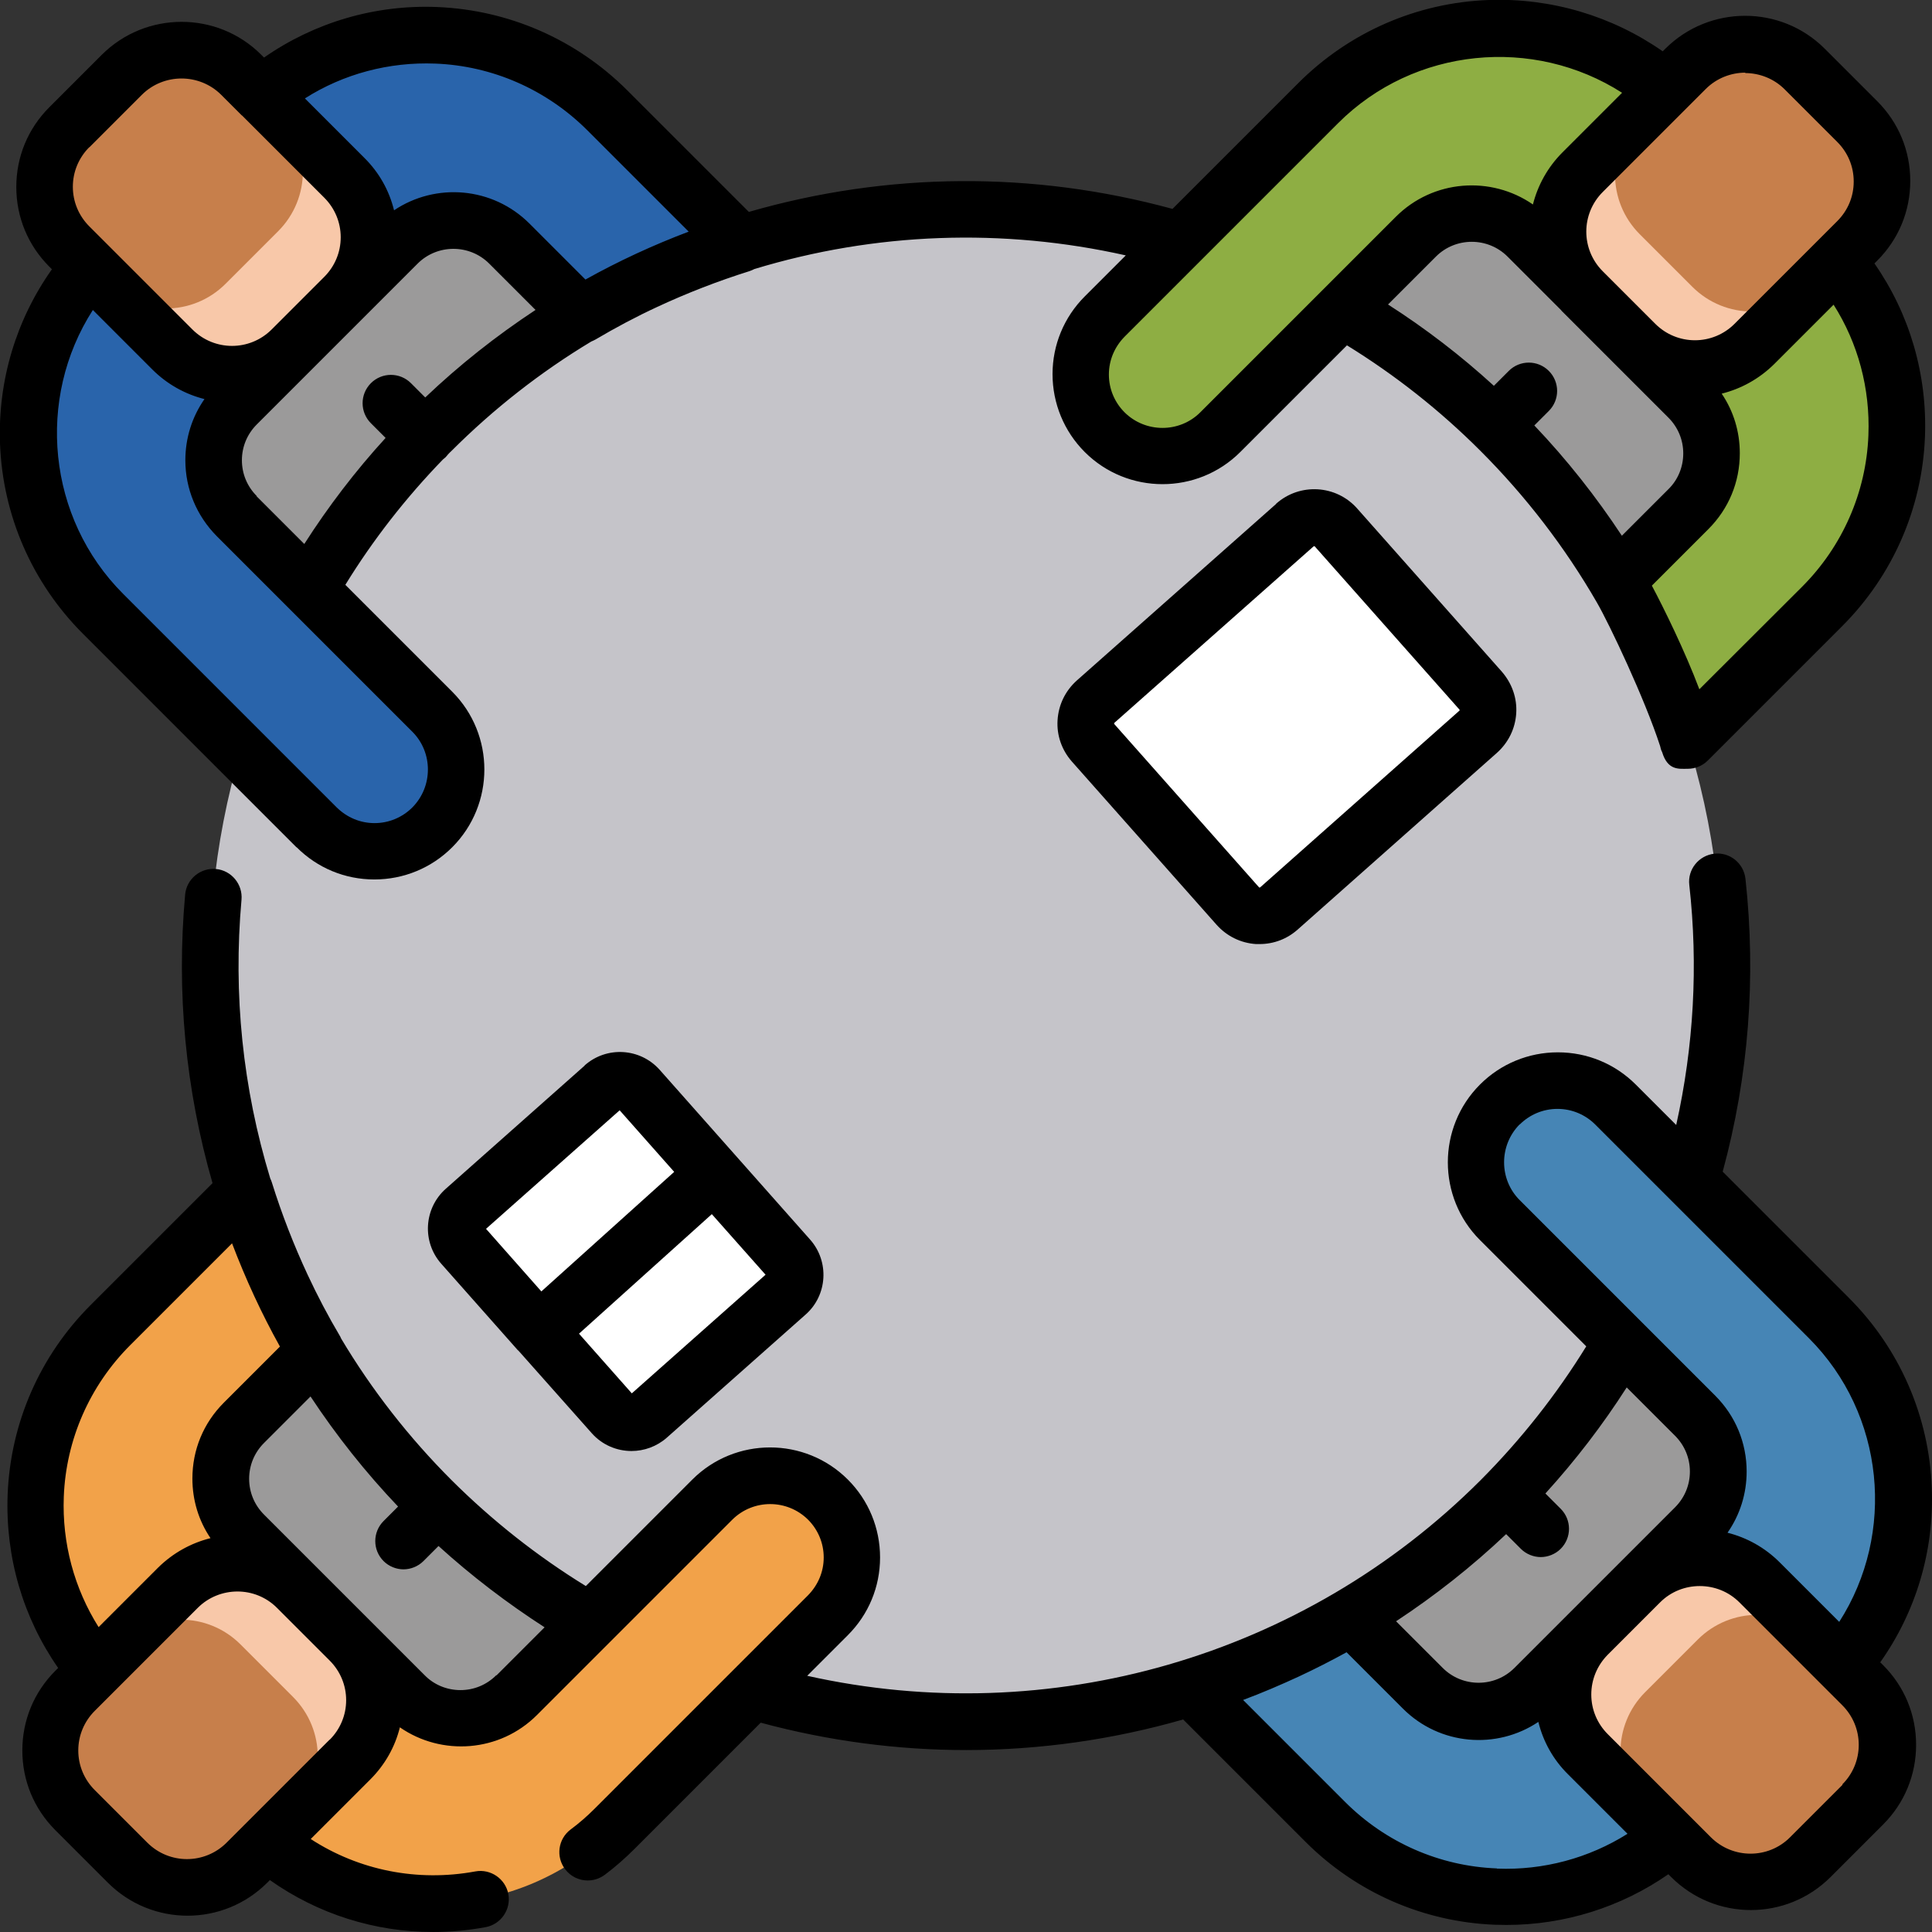
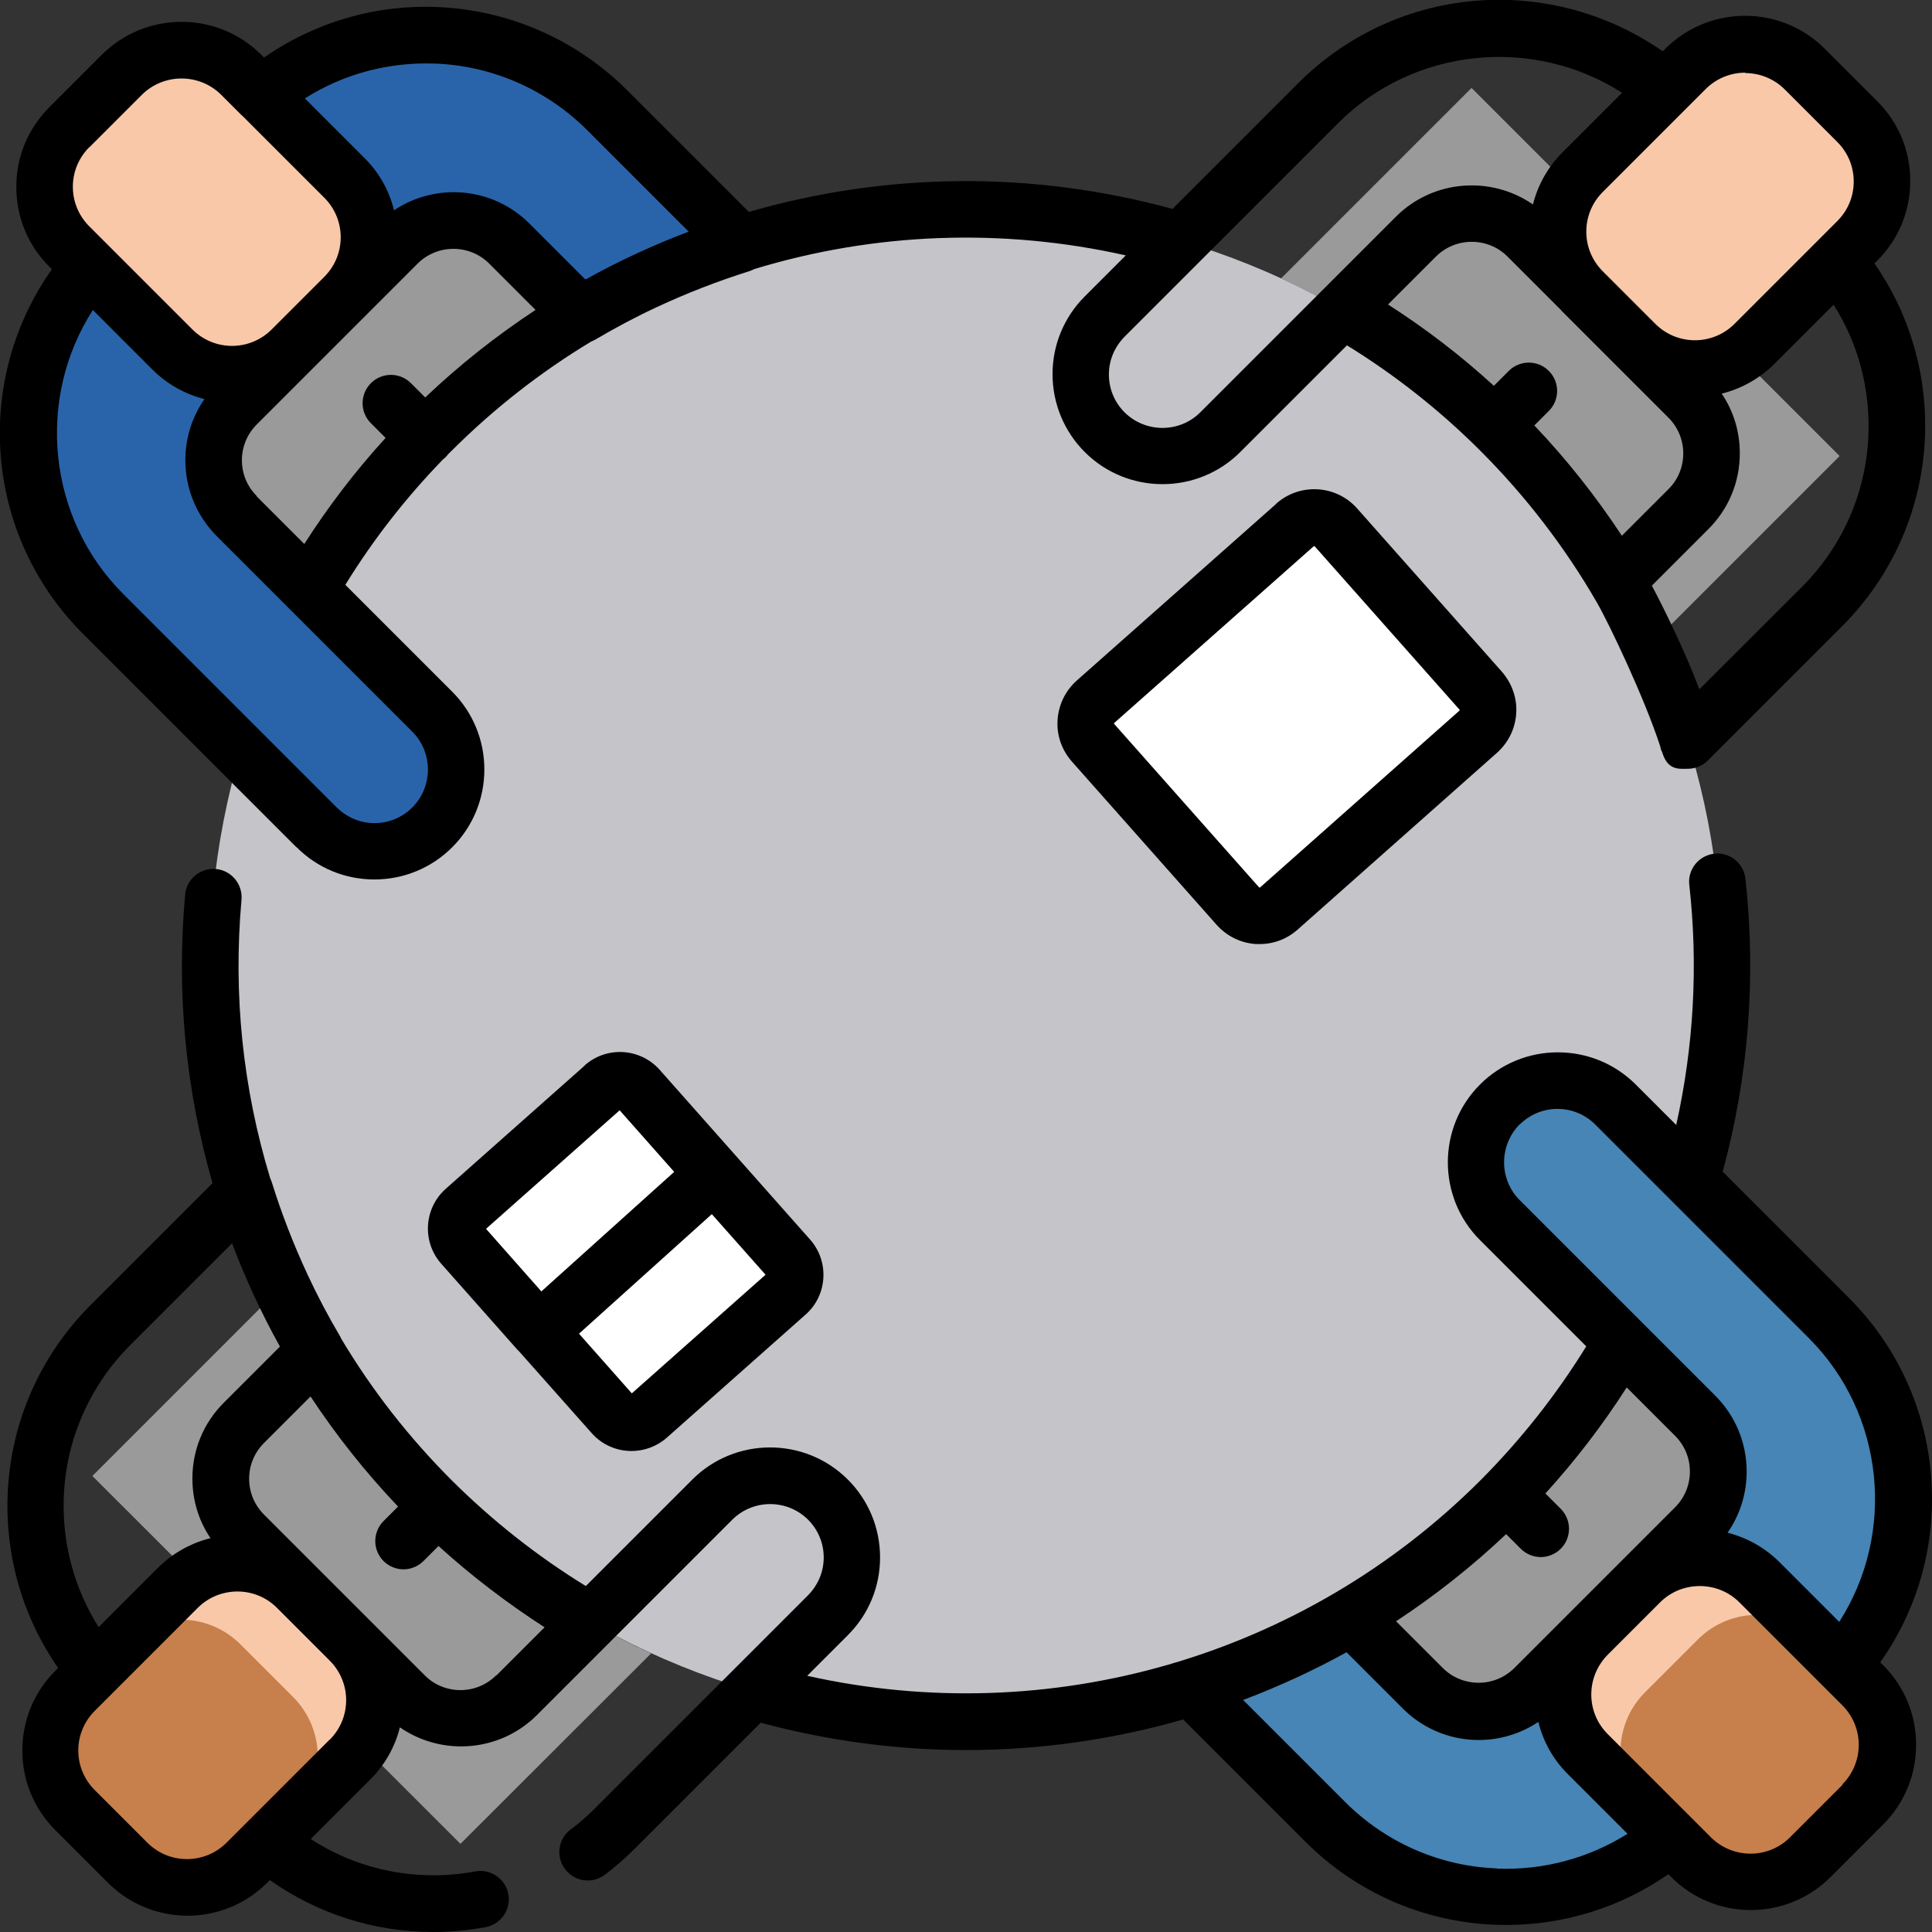
<svg xmlns="http://www.w3.org/2000/svg" id="Capa_1" viewBox="0 0 96 96">
  <rect x="0" y="0" width="96" height="96" fill="#333333" stroke="none" />
  <defs>
    <style>.cls-1,.cls-2,.cls-3,.cls-4,.cls-5,.cls-6,.cls-7,.cls-8,.cls-9,.cls-10{stroke-width:0px;}.cls-2{fill:#f8c8a9;}.cls-3{fill:#2964ab;}.cls-4{fill:#4685b5;}.cls-5{fill:#9b9a9a;}.cls-6{fill:#c77f4b;}.cls-7{fill:#c5c4c9;}.cls-8{fill:#8eae43;}.cls-9{fill:#f2a249;}.cls-10{fill:#fff;}</style>
  </defs>
  <path class="cls-7" d="m74.55,74.54c-14.67,14.67-38.45,14.67-53.13,0-14.67-14.67-14.67-38.45,0-53.12,14.67-14.67,38.46-14.67,53.13,0,14.67,14.67,14.67,38.45,0,53.12Z" />
  <path class="cls-5" d="m91.41,22.66l-9.4,9.4c-.5-1.08-1.07-2.15-1.68-3.19-1.41-2.38-3.11-4.64-5.09-6.72-.23-.24-.46-.48-.7-.72-.09-.1-.19-.19-.29-.28-.34-.33-.68-.65-1.02-.97-2.04-1.85-4.23-3.44-6.53-4.77-1-.57-2.02-1.1-3.05-1.57l9.47-9.47,18.29,18.29Z" />
-   <path class="cls-8" d="m90.53,30.16l-6.67,6.67c-.5-1.62-1.12-3.22-1.85-4.77-.5-1.08-1.07-2.15-1.68-3.19l3.56-3.56c1.53-1.53,1.53-4.02,0-5.55l-7.99-7.99c-1.53-1.53-4.02-1.53-5.55,0l-9.72,9.72c-1.59,1.59-4.16,1.59-5.74,0-1.59-1.59-1.59-4.16,0-5.74l10.61-10.61c4.73-4.73,12.25-4.95,17.25-.67.25.22.49.44.73.67l7.06,7.06c.26.26.51.53.74.81,4.21,4.99,3.96,12.46-.74,17.16Z" />
  <path class="cls-2" d="m81.24,17.1l-2.61-2.61c-1.64-1.64-1.64-4.29,0-5.93l5.12-5.12c1.64-1.64,4.29-1.64,5.93,0l2.61,2.61c1.64,1.64,1.64,4.29,0,5.93l-5.12,5.12c-1.64,1.64-4.29,1.64-5.93,0Z" />
-   <path class="cls-6" d="m84.09,14.25l-2.61-2.61c-1.64-1.64-1.64-4.29,0-5.93l2.27-2.27c1.64-1.64,4.29-1.64,5.93,0l2.61,2.61c1.64,1.64,1.64,4.29,0,5.93l-2.27,2.27c-1.64,1.64-4.29,1.64-5.93,0Z" />
  <path class="cls-5" d="m32.35,82.16l-9.47,9.46-18.29-18.28,9.4-9.4c.5,1.09,1.06,2.15,1.68,3.19,1.41,2.38,3.1,4.64,5.09,6.72.23.24.46.48.7.72.1.1.19.19.29.28.34.33.68.65,1.03.97,2.03,1.85,4.23,3.44,6.53,4.77,1,.57,2.02,1.1,3.05,1.57Z" />
-   <path class="cls-9" d="m5.48,65.84l6.67-6.67c.5,1.62,1.12,3.22,1.85,4.77.5,1.08,1.07,2.15,1.68,3.19l-3.56,3.56c-1.53,1.53-1.53,4.02,0,5.55l7.99,7.99c1.53,1.53,4.02,1.53,5.55,0l9.72-9.72c1.59-1.59,4.16-1.59,5.74,0,1.59,1.59,1.59,4.16,0,5.74l-10.61,10.61c-4.73,4.73-12.25,4.95-17.25.67-.25-.21-.49-.44-.73-.67l-7.06-7.06c-.26-.26-.51-.53-.74-.81-4.21-4.99-3.96-12.46.74-17.16Z" />
  <path class="cls-2" d="m14.77,78.9l2.61,2.61c1.64,1.64,1.64,4.29,0,5.93l-5.12,5.12c-1.64,1.64-4.29,1.64-5.93,0l-2.61-2.61c-1.64-1.64-1.64-4.29,0-5.93l5.12-5.12c1.64-1.64,4.29-1.64,5.93,0Z" />
  <path class="cls-6" d="m11.95,81.71l2.61,2.61c1.64,1.64,1.64,4.29,0,5.93l-2.3,2.3c-1.64,1.64-4.29,1.64-5.93,0l-2.61-2.61c-1.64-1.64-1.64-4.29,0-5.93l2.3-2.3c1.64-1.64,4.29-1.64,5.93,0Z" />
  <path class="cls-5" d="m91.63,73.11l-18.29,18.29-9.4-9.4c1.08-.51,2.14-1.07,3.19-1.68,2.38-1.41,4.64-3.1,6.72-5.09.24-.23.48-.46.72-.7.1-.1.19-.19.29-.29.33-.34.65-.68.96-1.02,1.85-2.03,3.44-4.23,4.77-6.53.57-1,1.1-2.02,1.57-3.05l9.47,9.47Z" />
  <path class="cls-4" d="m65.84,90.52l-6.67-6.67c1.62-.5,3.22-1.12,4.77-1.85,1.08-.5,2.15-1.06,3.19-1.68l3.56,3.56c1.53,1.53,4.02,1.53,5.55,0l7.99-7.99c1.53-1.53,1.53-4.02,0-5.55l-9.72-9.72c-1.59-1.59-1.59-4.16,0-5.74,1.59-1.59,4.16-1.59,5.74,0l10.61,10.61c4.73,4.73,4.95,12.25.67,17.24-.21.25-.44.49-.67.73l-7.06,7.06c-.26.26-.53.51-.81.74-4.99,4.21-12.46,3.96-17.16-.74Z" />
  <path class="cls-2" d="m78.9,81.23l2.61-2.61c1.64-1.64,4.29-1.64,5.93,0l5.12,5.12c1.64,1.64,1.64,4.29,0,5.93l-2.61,2.61c-1.64,1.64-4.29,1.64-5.93,0l-5.12-5.12c-1.64-1.64-1.64-4.29,0-5.93Z" />
  <path class="cls-6" d="m81.75,84.08l2.61-2.61c1.64-1.64,4.29-1.64,5.93,0l2.27,2.27c1.64,1.64,1.64,4.29,0,5.93l-2.61,2.61c-1.64,1.64-4.29,1.64-5.93,0l-2.27-2.27c-1.64-1.64-1.64-4.29,0-5.93Z" />
  <path class="cls-5" d="m32.05,13.99c-1.09.51-2.15,1.07-3.19,1.68-2.38,1.41-4.64,3.1-6.72,5.09-.24.23-.48.46-.72.7-.1.1-.19.19-.28.29-.33.34-.65.68-.96,1.03-1.85,2.03-3.44,4.23-4.77,6.52-.57,1-1.1,2.02-1.57,3.05l-9.47-9.47L22.66,4.59l9.4,9.4Z" />
  <path class="cls-3" d="m30.16,5.47l6.67,6.67c-1.62.5-3.22,1.12-4.77,1.85-1.08.5-2.15,1.07-3.19,1.68l-3.56-3.56c-1.53-1.53-4.02-1.53-5.55,0l-7.99,7.99c-1.53,1.53-1.53,4.02,0,5.55l9.72,9.72c1.59,1.59,1.59,4.16,0,5.74-1.59,1.59-4.16,1.59-5.74,0l-10.61-10.61C.4,25.77.17,18.25,4.45,13.26c.21-.25.44-.49.67-.73l7.06-7.06c.26-.26.53-.51.81-.74,4.99-4.21,12.46-3.96,17.16.74Z" />
  <path class="cls-2" d="m17.1,14.76l-2.61,2.61c-1.64,1.64-4.29,1.64-5.93,0l-5.12-5.12c-1.64-1.64-1.64-4.29,0-5.93l2.61-2.61c1.64-1.64,4.29-1.64,5.93,0l5.12,5.12c1.64,1.64,1.64,4.29,0,5.93Z" />
-   <path class="cls-6" d="m13.82,11.49l-2.61,2.61c-1.64,1.64-4.29,1.64-5.93,0l-1.84-1.84c-1.64-1.64-1.64-4.29,0-5.93l2.61-2.61c1.64-1.64,4.29-1.64,5.93,0l1.84,1.84c1.64,1.64,1.64,4.29,0,5.93Z" />
  <path class="cls-10" d="m39.09,64.28l-6.9,6.12c-.51.45-1.29.4-1.74-.11l-2.73-3.08-1.87-2.11-2.87-3.24c-.45-.51-.4-1.29.11-1.74l6.9-6.12c.51-.45,1.29-.4,1.74.11l2.82,3.18,1.87,2.11,2.78,3.14c.45.51.4,1.29-.11,1.74Z" />
  <path class="cls-10" d="m73.45,36.37l-9.9,8.77c-.6.53-1.51.48-2.05-.12l-7.19-8.11c-.53-.6-.48-1.51.12-2.05l9.9-8.77c.6-.53,1.51-.48,2.04.12l7.19,8.11c.53.6.48,1.51-.12,2.05Z" />
  <path class="cls-1" d="m93.42,82.61c1.78-2.51,2.69-5.54,2.57-8.66-.13-3.57-1.59-6.93-4.12-9.46l-6.27-6.27c1.29-4.75,1.67-9.64,1.13-14.56-.09-.77-.78-1.33-1.55-1.24-.77.09-1.33.78-1.24,1.55.45,4.02.22,8.02-.65,11.93l-2.01-2.01c-1.03-1.03-2.41-1.6-3.87-1.6s-2.84.57-3.87,1.6c-2.13,2.13-2.13,5.6,0,7.73l5.28,5.28c-1.48,2.4-3.24,4.63-5.25,6.65-8.79,8.79-21.42,12.41-33.46,9.72l2.02-2.02c1.03-1.03,1.6-2.4,1.6-3.86s-.57-2.84-1.6-3.87c-2.13-2.13-5.6-2.13-7.73,0l-5.29,5.29c-2.41-1.48-4.65-3.25-6.67-5.26-2.12-2.12-3.97-4.49-5.49-7.04-.01-.03-.03-.06-.04-.09-.6-1.01-1.14-2.04-1.62-3.07-.69-1.48-1.29-3.02-1.78-4.59-.02-.07-.05-.14-.08-.2-1.37-4.5-1.85-9.15-1.43-13.85.07-.77-.5-1.46-1.27-1.53-.77-.07-1.46.5-1.53,1.27-.44,4.86.02,9.68,1.36,14.34l-6.06,6.06c-2.52,2.52-3.98,5.86-4.12,9.41-.12,3.1.76,6.11,2.51,8.62l-.14.14c-1.06,1.06-1.64,2.46-1.64,3.96s.58,2.9,1.64,3.96l2.61,2.61c1.09,1.09,2.52,1.64,3.96,1.64s2.87-.55,3.96-1.64l.13-.13c2.39,1.69,5.21,2.58,8.12,2.58.86,0,1.73-.08,2.6-.24.76-.14,1.27-.88,1.13-1.64-.14-.76-.88-1.27-1.64-1.13-2.87.53-5.78-.05-8.18-1.61l2.96-2.96c.73-.73,1.23-1.62,1.47-2.59,2.08,1.44,4.96,1.24,6.81-.61l3.64-3.64h0s6.07-6.07,6.07-6.07c1.04-1.03,2.72-1.03,3.76,0,.5.5.78,1.17.78,1.88s-.28,1.37-.78,1.88l-3.75,3.75s-.01.01-.02.02l-6.84,6.84c-.37.37-.77.72-1.19,1.03-.62.47-.74,1.35-.27,1.97.28.37.7.56,1.12.56.3,0,.59-.09.85-.28.52-.39,1.02-.83,1.48-1.29l6.27-6.27c3.37.91,6.81,1.36,10.21,1.36,3.66,0,7.29-.52,10.78-1.52l6.08,6.08c2.52,2.52,5.86,3.98,9.41,4.12.19,0,.38.01.57.01,2.89,0,5.69-.88,8.05-2.52l.14.14c1.09,1.09,2.52,1.64,3.96,1.64s2.87-.55,3.96-1.64l2.61-2.61c1.06-1.06,1.64-2.46,1.64-3.96s-.58-2.9-1.64-3.96l-.13-.13ZM3.17,74.37c.11-2.84,1.29-5.52,3.3-7.53l5.06-5.06c.67,1.76,1.46,3.48,2.38,5.13l-2.79,2.79c-1.01,1.01-1.56,2.34-1.56,3.77,0,1.07.31,2.09.9,2.96-.96.24-1.86.73-2.61,1.47l-2.95,2.95c-1.21-1.92-1.82-4.17-1.73-6.48Zm13.21,12.07l-4.09,4.09s0,0,0,0l-1.03,1.03c-1.09,1.09-2.85,1.09-3.94,0l-2.61-2.61c-.53-.53-.82-1.23-.82-1.97s.29-1.44.82-1.97l1.01-1.01s0,0,.01-.01l4.1-4.1c.54-.54,1.26-.81,1.97-.81s1.42.27,1.96.81l2.49,2.49.13.13c.53.53.82,1.23.82,1.97,0,.74-.29,1.44-.82,1.97Zm8.28-3.2c-.48.48-1.11.74-1.78.74s-1.31-.26-1.78-.74l-2.72-2.72s-.01-.01-.01-.01l-1.21-1.21-1.39-1.39s0,0,0,0l-2.65-2.65c-.48-.48-.74-1.11-.74-1.78s.26-1.3.74-1.78l2.31-2.31c1.28,1.94,2.74,3.78,4.35,5.47l-.72.72c-.55.55-.55,1.44,0,1.99.27.27.64.41.99.41s.72-.14.99-.41l.75-.75c1.64,1.49,3.41,2.84,5.27,4.04l-2.39,2.39Zm50.85-27.36c.5-.5,1.17-.78,1.88-.78s1.38.28,1.88.78l10.61,10.61c3.78,3.78,4.33,9.71,1.51,14.1l-2.96-2.96c-.74-.74-1.64-1.23-2.59-1.47.62-.89.95-1.94.95-3.04,0-1.42-.55-2.76-1.56-3.77l-9.72-9.72c-1.03-1.03-1.03-2.72,0-3.76Zm-.67,20.35l.73.73c.27.27.64.41.99.41s.72-.14.99-.41c.55-.55.55-1.44,0-1.99l-.76-.76c1.5-1.65,2.85-3.41,4.04-5.27l2.4,2.4c.48.48.74,1.11.74,1.78s-.26,1.3-.74,1.78l-2.72,2.72s0,0,0,0l-2.61,2.61s0,0,0,0l-2.65,2.65c-.98.98-2.58.98-3.56,0l-2.32-2.32c1.93-1.27,3.77-2.72,5.48-4.34Zm-.47,16.61c-2.84-.11-5.52-1.29-7.53-3.3l-5.07-5.07c.94-.35,1.87-.75,2.78-1.17.79-.37,1.58-.77,2.36-1.2l2.8,2.8c1.83,1.83,4.66,2.05,6.73.66.24.98.74,1.88,1.48,2.61l2.95,2.95c-1.92,1.21-4.18,1.82-6.48,1.73Zm17.19-4.16l-2.61,2.61c-1.08,1.09-2.85,1.09-3.94,0l-5.12-5.12c-.53-.53-.82-1.23-.82-1.97s.29-1.44.81-1.97l2.61-2.61c.54-.54,1.25-.81,1.97-.81s1.43.27,1.97.81l4.11,4.11s0,0,0,0l1,1c.53.53.82,1.23.82,1.97s-.29,1.44-.82,1.97Z" />
  <path class="cls-1" d="m14.74,42.1c1.03,1.03,2.4,1.6,3.86,1.6s2.84-.57,3.87-1.6c2.13-2.13,2.13-5.6,0-7.73l-5.31-5.31c1.37-2.23,3-4.32,4.85-6.23.04-.03.08-.07.12-.1.05-.05.09-.1.13-.15.05-.06.11-.11.17-.17,2.1-2.1,4.44-3.93,6.95-5.44.07-.03.14-.06.21-.1,1-.59,2.03-1.14,3.07-1.62,1.48-.69,3.03-1.29,4.59-1.78.08-.03.16-.06.23-.1,6.02-1.83,12.35-2.05,18.46-.68l-2.04,2.04c-1.03,1.03-1.6,2.41-1.6,3.86s.57,2.84,1.6,3.87c2.13,2.13,5.6,2.13,7.73,0l5.3-5.3c2.4,1.48,4.62,3.23,6.63,5.24,2.26,2.26,4.21,4.8,5.79,7.54.62,1.07,2.38,4.79,3.14,7.13.02.1.05.21.1.3,0,0,0,0,0,0,.28.93.84.83,1.28.83h0c.36,0,.72-.14.99-.41l6.67-6.67c2.52-2.52,3.98-5.86,4.12-9.41.12-3.1-.76-6.11-2.51-8.62l.14-.14c1.06-1.06,1.64-2.46,1.64-3.96s-.58-2.9-1.64-3.96l-2.61-2.61c-2.18-2.18-5.73-2.18-7.92,0l-.13.13C80.11.8,77.09-.11,73.97,0c-3.57.13-6.93,1.6-9.46,4.13l-6.25,6.25c-6.92-1.89-14.16-1.84-21.05.15l-6.05-6.05C28.63,1.96,25.29.5,21.74.35c-3.09-.13-6.11.76-8.62,2.51l-.14-.14c-2.18-2.18-5.73-2.18-7.92,0l-2.61,2.61c-1.06,1.06-1.64,2.46-1.64,3.96s.58,2.9,1.64,3.96l.13.13C.8,15.89-.11,18.92,0,22.03c.13,3.57,1.59,6.93,4.12,9.46l10.61,10.61Zm62.84-26.67s.04.04.06.06l5.26,5.26c.48.48.74,1.11.74,1.78s-.26,1.31-.74,1.78l-2.31,2.31c-1.28-1.94-2.73-3.78-4.35-5.48l.72-.72c.55-.55.55-1.44,0-1.99-.55-.55-1.44-.55-1.99,0l-.74.74c-1.64-1.5-3.4-2.85-5.26-4.04l2.38-2.38c.98-.98,2.58-.98,3.56,0l2.67,2.67Zm15.26,6.2c-.11,2.84-1.29,5.52-3.3,7.53l-5.1,5.09c-.72-1.91-1.78-4.06-2.36-5.15l2.81-2.81c1.01-1.01,1.56-2.34,1.56-3.77,0-1.07-.31-2.09-.9-2.96.96-.24,1.86-.73,2.61-1.47l2.95-2.95c1.22,1.92,1.82,4.17,1.73,6.48Zm-6.13-18c.71,0,1.43.27,1.97.81l2.61,2.61c.53.53.82,1.22.82,1.97s-.29,1.44-.82,1.97l-1.02,1.02s0,0,0,0l-4.08,4.08c-1.09,1.09-2.85,1.09-3.94,0l-2.61-2.61c-1.09-1.09-1.09-2.85,0-3.94l5.12-5.12c.54-.54,1.26-.81,1.97-.81Zm-20.22,2.49c3.78-3.78,9.71-4.33,14.11-1.51l-2.96,2.96c-.74.74-1.23,1.64-1.47,2.59-2.08-1.44-4.96-1.24-6.81.61l-9.72,9.72c-1.03,1.03-2.72,1.03-3.76,0-.5-.5-.78-1.17-.78-1.88s.28-1.37.78-1.88l10.61-10.61ZM12.76,24.65c-.48-.48-.74-1.11-.74-1.78s.26-1.3.74-1.78l7.99-7.99c.98-.98,2.58-.98,3.56,0l2.3,2.3c-1.94,1.28-3.78,2.73-5.48,4.35l-.71-.71c-.55-.55-1.44-.55-1.99,0-.55.55-.55,1.44,0,1.99l.73.73c-1.5,1.64-2.85,3.41-4.04,5.27l-2.37-2.37ZM21.63,3.16c2.84.11,5.52,1.29,7.54,3.3l5.05,5.05c-1.77.67-3.48,1.46-5.13,2.38l-2.78-2.78c-1.83-1.83-4.66-2.05-6.73-.66-.24-.98-.74-1.88-1.48-2.61l-2.95-2.95c1.92-1.22,4.18-1.82,6.48-1.73ZM4.44,7.32l2.61-2.61c.54-.54,1.26-.81,1.97-.81s1.43.27,1.97.81l1.02,1.02s.01.01.02.01l4.08,4.08c.53.53.82,1.23.82,1.97s-.29,1.44-.82,1.97l-2.61,2.61c-1.09,1.09-2.85,1.09-3.94,0l-5.12-5.12c-.53-.53-.82-1.23-.82-1.97s.29-1.44.82-1.97Zm.17,8.08l2.96,2.96c.74.74,1.64,1.23,2.59,1.47-.62.89-.95,1.94-.95,3.04,0,1.42.56,2.76,1.56,3.77l9.72,9.72c1.03,1.03,1.03,2.72,0,3.76-.5.5-1.17.78-1.88.78s-1.37-.28-1.88-.78l-10.61-10.61c-3.78-3.78-4.33-9.71-1.51-14.1Z" />
  <path class="cls-1" d="m29.05,52.95l-6.9,6.12c-1.09.97-1.19,2.64-.22,3.73l3.8,4.29s0,0,.01.01c0,0,0,0,.01,0l3.65,4.11c.52.59,1.25.89,1.98.89.62,0,1.25-.22,1.75-.66l6.9-6.12c1.09-.96,1.19-2.64.22-3.73l-7.47-8.43c-.97-1.09-2.64-1.19-3.73-.22Zm1.74,2.22l2.71,3.06-6.6,5.94-2.75-3.11,6.64-5.89Zm.6,14.06l-2.62-2.96,6.6-5.94,2.67,3.01-6.64,5.89Z" />
  <path class="cls-1" d="m63.41,25.04l-9.9,8.77c-.57.51-.91,1.2-.96,1.97-.05.76.21,1.49.71,2.06l7.19,8.11c.51.57,1.2.91,1.96.96.06,0,.12,0,.18,0,.7,0,1.36-.25,1.89-.72l9.9-8.78c.57-.51.91-1.2.96-1.96.05-.76-.21-1.49-.71-2.07l-7.19-8.11c-1.04-1.18-2.85-1.29-4.03-.24Zm9.12,10.24s0,.02-.01.03h0s-9.9,8.78-9.9,8.78c0,0-.01.01-.03.01-.02,0-.02,0-.03-.01l-7.19-8.11s-.01-.01-.01-.03c0-.02,0-.02.01-.03l9.9-8.77s.02-.01.03-.01c.01,0,.02,0,.03.01l7.19,8.11s.01.01.01.03Z" />
</svg>